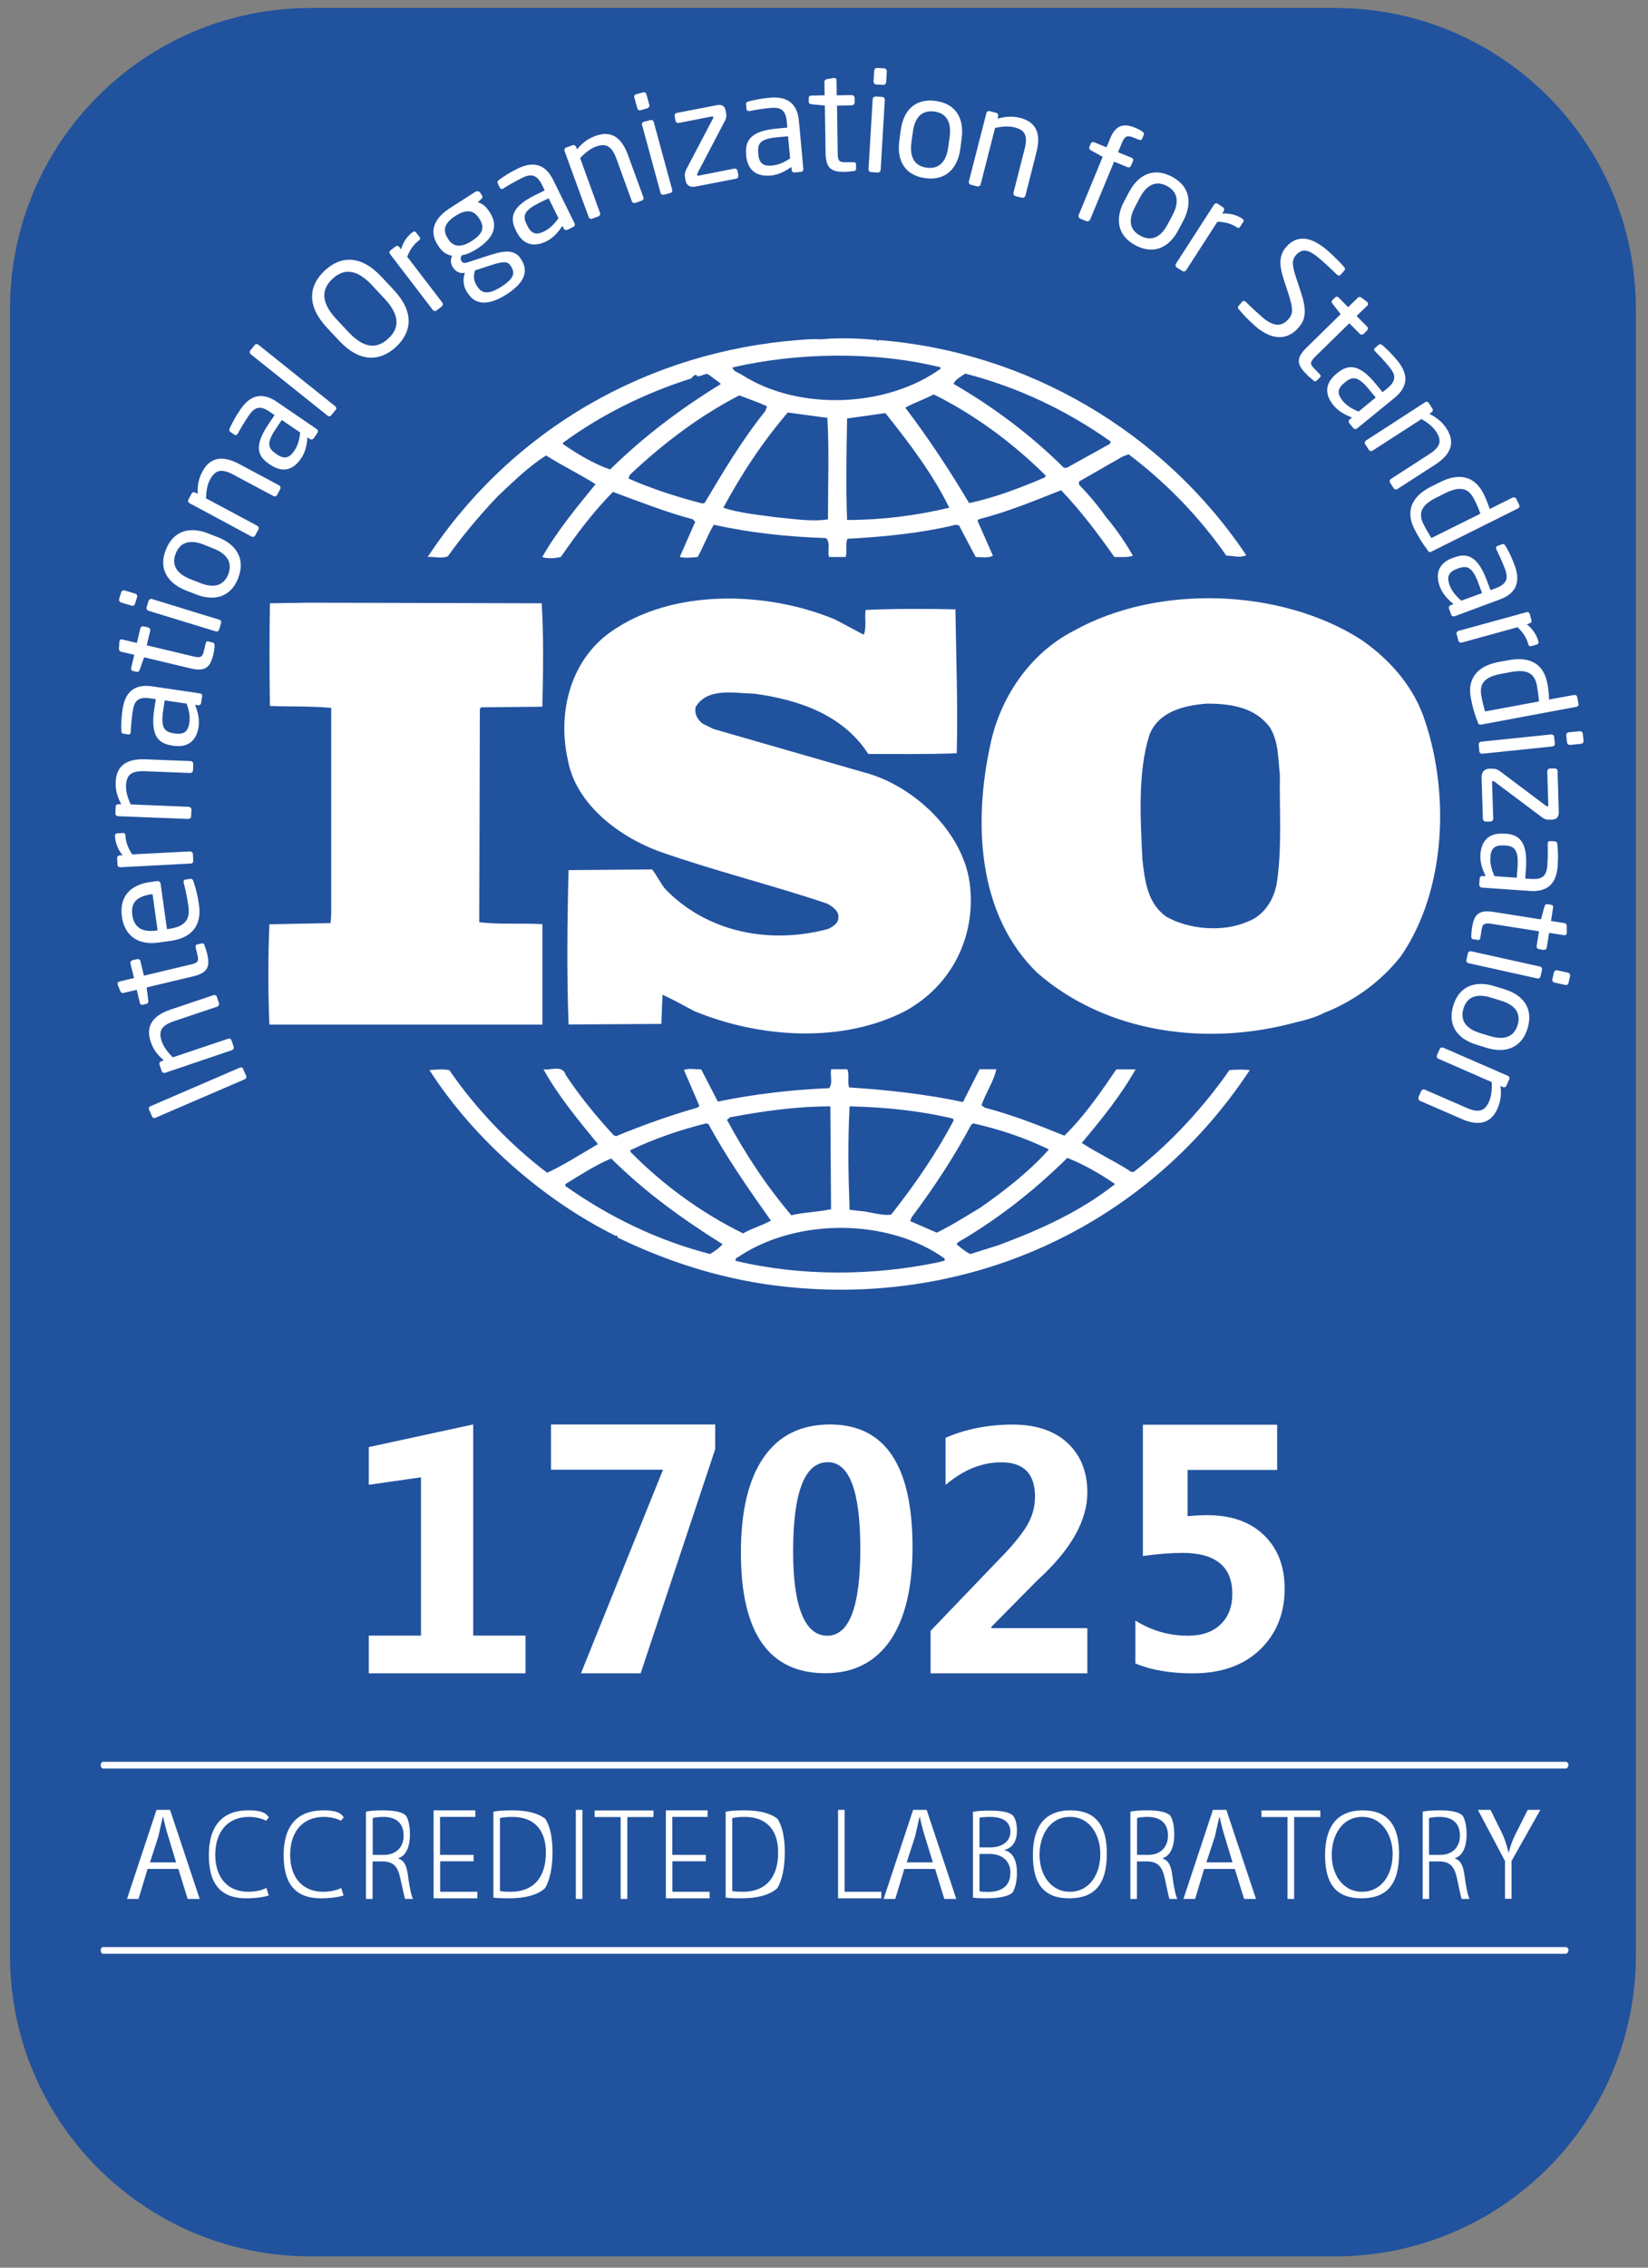
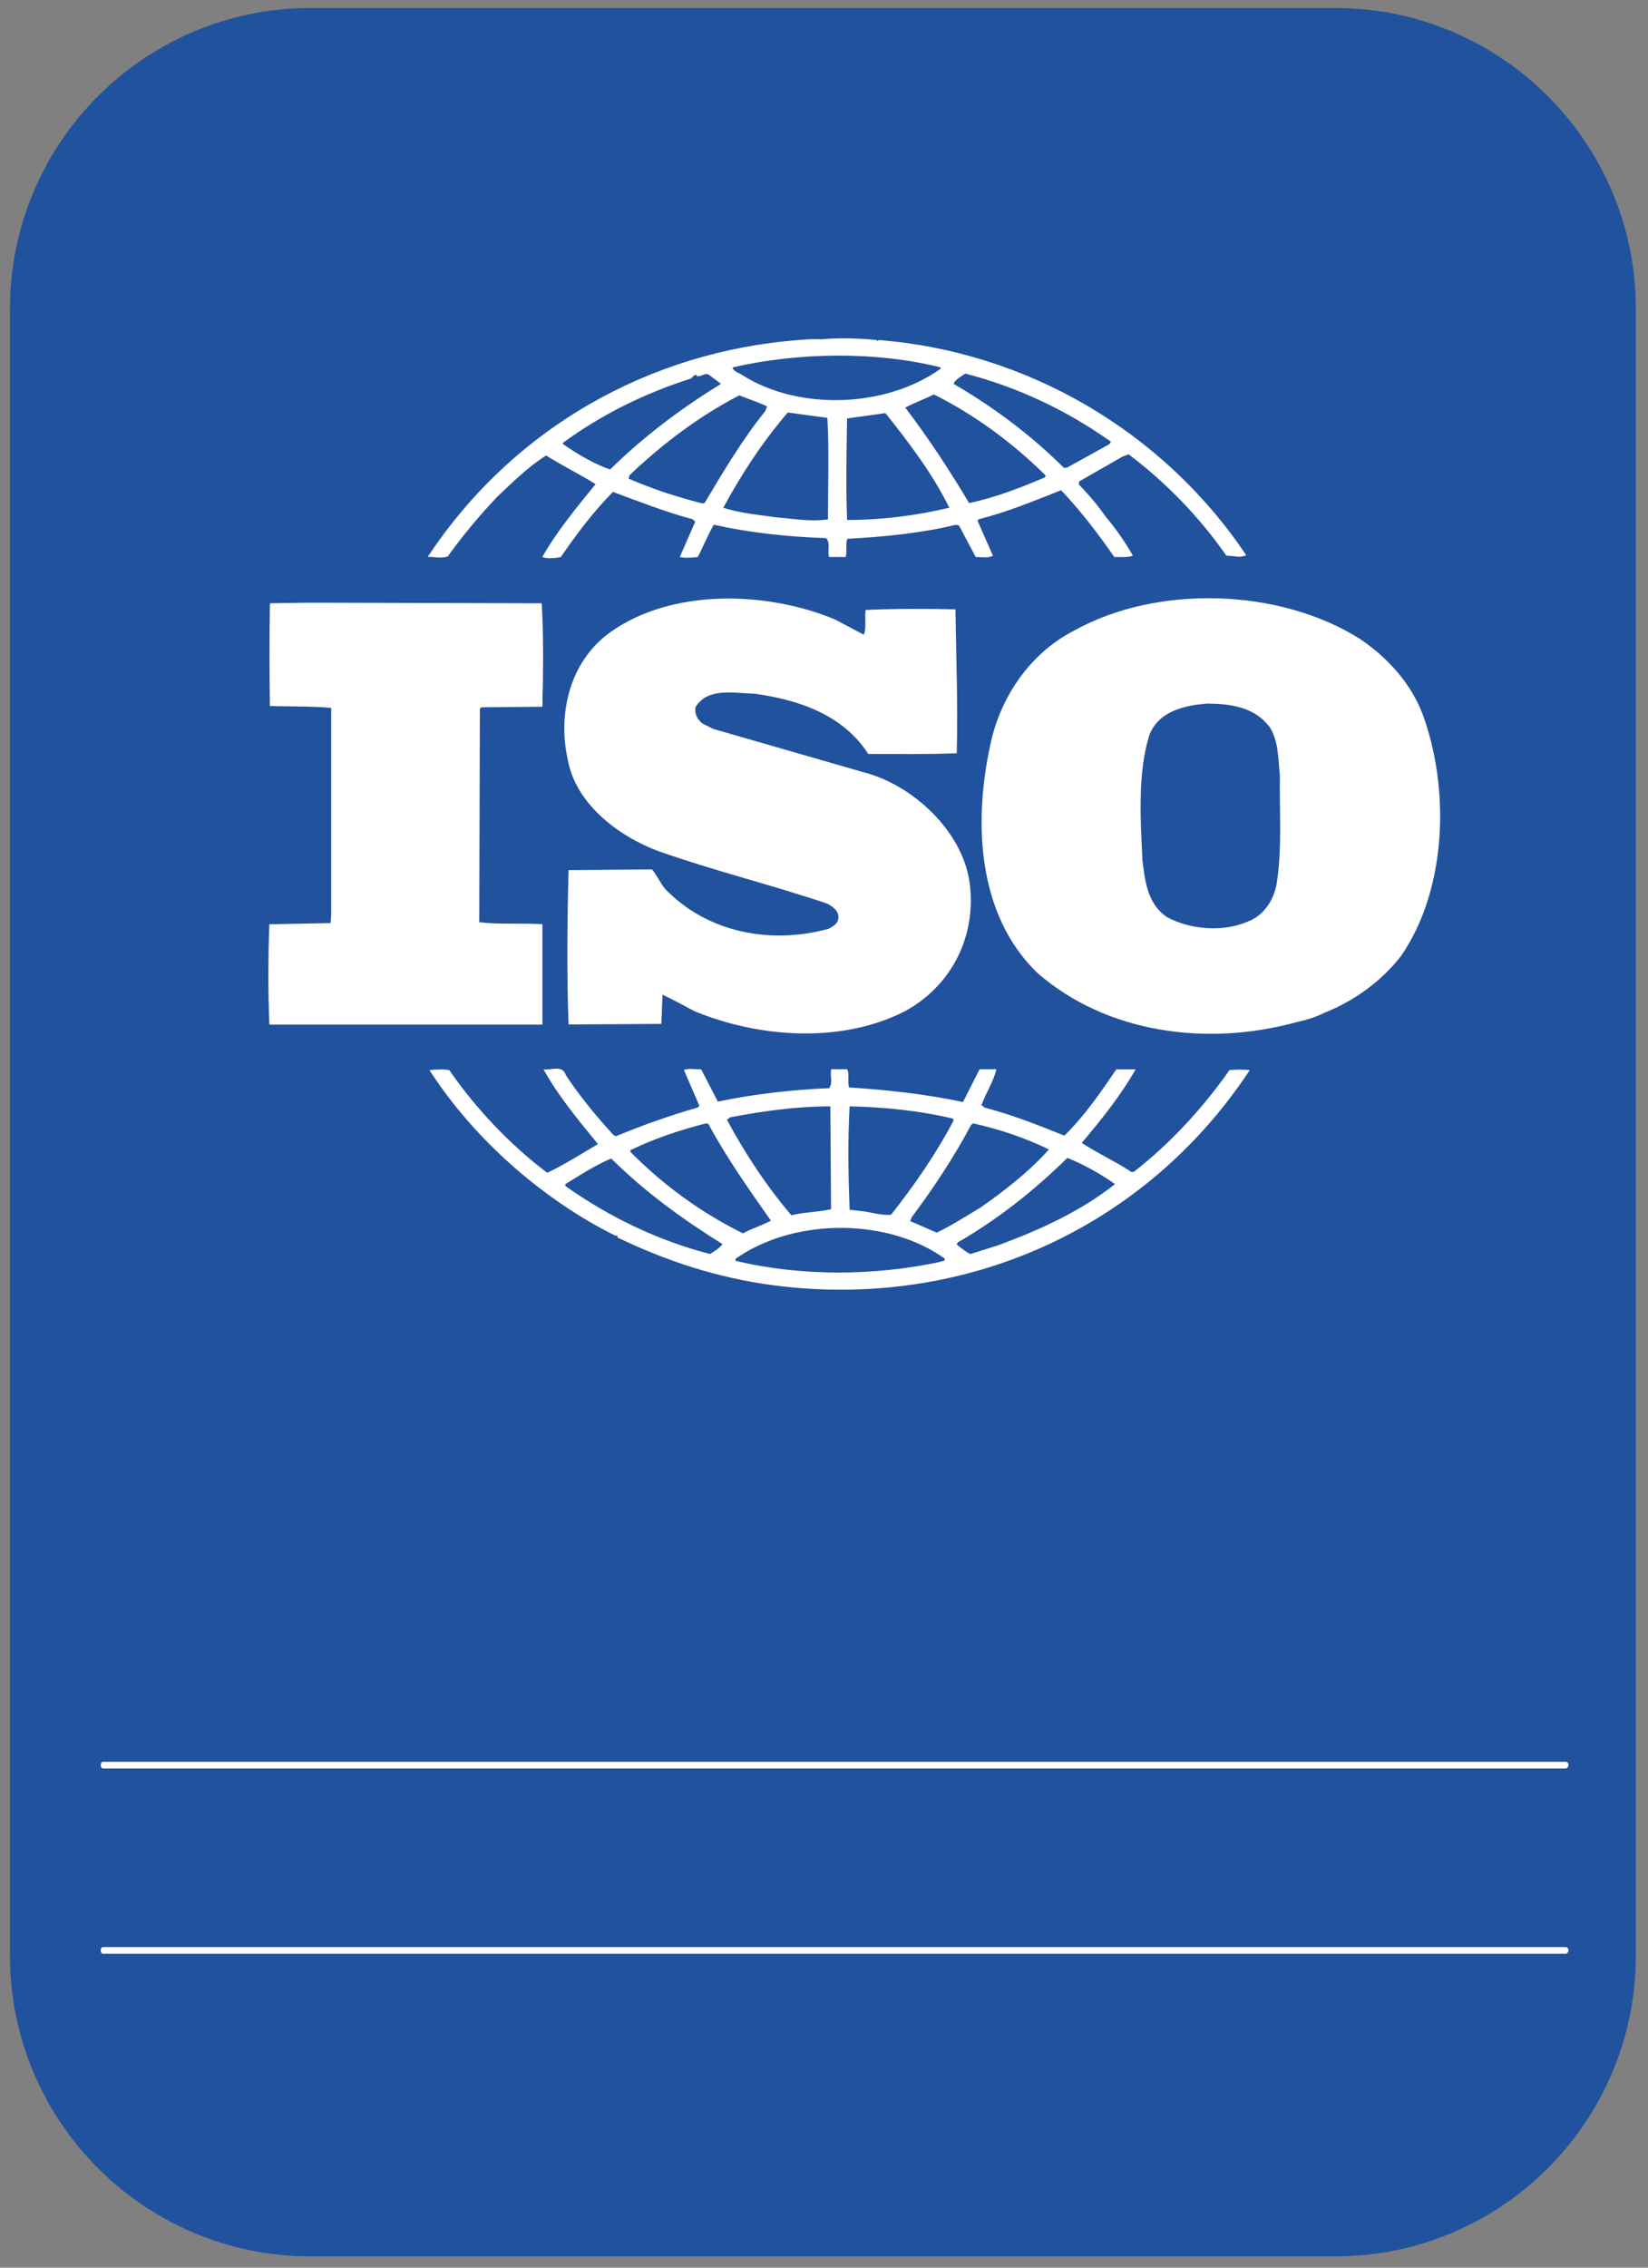
<svg xmlns="http://www.w3.org/2000/svg" width="112" height="154" viewBox="0 0 112 154" fill="none">
  <rect x="0" y="0" width="112" height="154" fill="#808080" stroke="none" />
  <path fill-rule="evenodd" clip-rule="evenodd" d="M21.119 0.542H90.733C102.024 0.542 111.173 9.691 111.173 20.974V132.803C111.173 144.086 102.024 153.235 90.733 153.235H21.119C9.828 153.235 0.678 144.086 0.678 132.803V20.974C0.678 9.691 9.828 0.542 21.119 0.542Z" fill="#21529E" />
-   <path fill-rule="evenodd" clip-rule="evenodd" d="M16.528 72.588C16.496 72.491 16.375 72.475 16.294 72.507L10.224 75.126C10.127 75.158 10.095 75.263 10.127 75.352L10.337 75.829C10.377 75.918 10.482 75.95 10.563 75.91L16.625 73.299C16.722 73.259 16.771 73.154 16.73 73.065L16.52 72.596L16.528 72.588ZM14.742 67.698C14.71 67.593 14.596 67.545 14.499 67.585L11.566 68.571C10.385 68.975 9.884 69.678 10.24 70.737C10.41 71.263 10.684 71.618 11.129 72.006L10.959 72.071C10.862 72.103 10.806 72.2 10.838 72.297L10.992 72.742C11.024 72.839 11.121 72.887 11.226 72.855L15.76 71.319C15.865 71.287 15.914 71.174 15.882 71.093L15.736 70.656C15.704 70.551 15.591 70.503 15.502 70.543L11.743 71.804C11.404 71.465 11.121 71.093 10.992 70.721C10.765 70.042 10.935 69.646 11.832 69.347L14.766 68.361C14.863 68.329 14.912 68.216 14.879 68.119L14.734 67.698H14.742ZM13.909 64.198C13.861 64.085 13.796 64.053 13.707 64.069L13.392 64.142C13.303 64.166 13.279 64.239 13.303 64.368L13.424 64.877C13.513 65.241 13.473 65.395 12.964 65.5L9.779 66.26L9.545 65.273C9.521 65.168 9.416 65.112 9.319 65.136L9.011 65.209C8.906 65.233 8.85 65.33 8.866 65.435L9.108 66.421L8.114 66.656C8.025 66.68 7.969 66.761 7.993 66.833C7.993 66.833 7.993 66.85 7.993 66.858L8.179 67.318C8.219 67.407 8.308 67.464 8.397 67.431L9.294 67.221L9.504 68.102C9.529 68.207 9.61 68.264 9.707 68.232L9.949 68.175C10.054 68.151 10.095 68.062 10.078 67.965L9.965 67.06L13.15 66.3C14.152 66.058 14.273 65.613 14.079 64.772C14.039 64.603 13.966 64.368 13.893 64.19L13.909 64.198ZM10.288 60.731H10.369L10.709 63.18L10.628 63.196C9.626 63.334 9.108 62.954 8.995 62.154C8.882 61.337 9.238 60.885 10.288 60.731ZM10.903 59.988C10.886 59.874 10.798 59.826 10.676 59.834L10.175 59.907C8.858 60.093 8.098 60.893 8.284 62.251C8.47 63.576 9.416 64.198 10.749 64.013L11.59 63.9C13.319 63.657 13.675 62.542 13.53 61.483C13.441 60.861 13.319 60.359 13.142 59.842C13.093 59.697 13.028 59.672 12.899 59.688L12.592 59.737C12.495 59.745 12.471 59.826 12.479 59.899C12.479 59.923 12.479 59.931 12.479 59.947C12.6 60.359 12.737 61.046 12.81 61.58C12.923 62.437 12.584 62.93 11.477 63.083L11.347 63.099L10.911 59.996L10.903 59.988ZM8.526 56.755C8.526 56.625 8.462 56.561 8.357 56.569L7.977 56.593C7.864 56.593 7.807 56.666 7.815 56.795C7.839 57.215 7.985 57.644 8.332 58.088H8.13C8.025 58.104 7.945 58.185 7.961 58.29L7.985 58.727C7.985 58.832 8.074 58.897 8.179 58.897L12.956 58.646C13.061 58.646 13.142 58.557 13.133 58.46L13.109 57.999C13.109 57.894 13.004 57.813 12.915 57.821L8.987 58.023C8.688 57.571 8.551 57.191 8.526 56.755ZM13.133 51.881C13.133 51.776 13.061 51.687 12.948 51.687L9.876 51.566C8.632 51.517 7.904 51.986 7.864 53.109C7.839 53.659 7.969 54.087 8.236 54.613H8.058C7.953 54.605 7.872 54.669 7.864 54.774L7.839 55.243C7.839 55.348 7.912 55.421 8.025 55.429L12.794 55.615C12.899 55.615 12.988 55.542 12.988 55.445L13.012 54.985C13.012 54.88 12.923 54.799 12.834 54.791L8.882 54.629C8.68 54.193 8.543 53.74 8.567 53.352C8.591 52.641 8.898 52.342 9.836 52.374L12.923 52.495C13.028 52.495 13.109 52.422 13.117 52.317L13.133 51.873V51.881ZM11.194 47.565L12.681 47.783C12.859 48.26 12.931 48.664 12.867 49.093C12.786 49.626 12.56 49.909 11.897 49.812L11.792 49.796C11.129 49.699 10.927 49.359 11.089 48.244L11.194 47.565ZM13.748 47.298C13.756 47.193 13.683 47.096 13.586 47.088L10.345 46.611C9.254 46.45 8.526 46.878 8.332 48.155C8.244 48.777 8.227 49.222 8.244 49.61C8.244 49.739 8.292 49.812 8.389 49.828L8.712 49.876C8.826 49.901 8.874 49.812 8.882 49.731V49.691C8.906 49.311 8.931 48.858 9.028 48.26C9.133 47.541 9.44 47.314 10.224 47.427L10.588 47.484L10.482 48.163C10.24 49.812 10.652 50.475 11.654 50.62L11.768 50.644C12.923 50.814 13.376 50.143 13.497 49.359C13.57 48.842 13.449 48.349 13.255 47.864L13.457 47.896C13.562 47.913 13.659 47.84 13.667 47.735L13.732 47.306L13.748 47.298ZM14.572 43.839C14.588 43.718 14.54 43.653 14.459 43.637L14.144 43.556C14.055 43.532 13.998 43.588 13.974 43.718L13.853 44.227C13.764 44.59 13.659 44.704 13.158 44.583L9.973 43.823L10.208 42.837C10.232 42.732 10.167 42.635 10.07 42.61L9.763 42.538C9.658 42.513 9.561 42.578 9.537 42.675L9.302 43.661L8.308 43.427C8.219 43.402 8.139 43.451 8.122 43.532C8.122 43.54 8.122 43.548 8.114 43.556L8.082 44.049C8.082 44.154 8.13 44.235 8.227 44.259L9.125 44.469L8.914 45.358C8.89 45.455 8.939 45.544 9.036 45.569L9.286 45.625C9.391 45.649 9.456 45.593 9.488 45.496L9.795 44.639L12.98 45.399C13.982 45.633 14.297 45.286 14.499 44.445C14.54 44.275 14.58 44.033 14.588 43.847L14.572 43.839ZM15.025 42.311C15.057 42.214 15.001 42.109 14.903 42.085L10.329 40.679C10.232 40.654 10.127 40.703 10.095 40.808L9.965 41.245C9.933 41.341 9.989 41.447 10.095 41.479L14.661 42.877C14.758 42.909 14.863 42.853 14.895 42.756L15.025 42.319V42.311ZM9.319 40.549C9.351 40.444 9.294 40.347 9.189 40.315L8.47 40.097C8.373 40.064 8.268 40.121 8.236 40.218L8.098 40.679C8.066 40.776 8.122 40.881 8.219 40.913L8.939 41.131C9.044 41.164 9.141 41.107 9.173 41.01L9.319 40.549ZM13.861 36.993L14.516 37.252C15.413 37.607 15.825 38.197 15.51 39.006C15.186 39.822 14.475 39.943 13.594 39.587L12.931 39.329C12.034 38.965 11.622 38.391 11.945 37.583C12.269 36.767 12.98 36.638 13.861 36.993ZM16.18 39.272C16.69 38.003 16.108 37.001 14.831 36.492L14.168 36.233C12.883 35.724 11.784 36.047 11.274 37.324C10.765 38.601 11.347 39.587 12.632 40.097L13.295 40.355C14.572 40.864 15.679 40.549 16.189 39.272H16.18ZM19.042 33.211C19.09 33.122 19.058 33.008 18.969 32.96L16.245 31.505C15.146 30.923 14.289 31.028 13.756 32.022C13.497 32.507 13.416 32.952 13.432 33.542L13.271 33.453C13.182 33.404 13.069 33.429 13.02 33.518L12.802 33.93C12.754 34.019 12.794 34.132 12.883 34.172L17.094 36.435C17.183 36.484 17.296 36.452 17.344 36.363L17.563 35.959C17.611 35.87 17.563 35.748 17.49 35.708L13.998 33.841C14.014 33.364 14.087 32.903 14.281 32.556C14.621 31.933 15.025 31.788 15.857 32.233L18.581 33.687C18.67 33.736 18.783 33.703 18.832 33.615L19.042 33.219V33.211ZM19.155 28.523L20.4 29.371C20.351 29.881 20.238 30.268 19.995 30.624C19.688 31.069 19.365 31.238 18.807 30.85L18.718 30.786C18.169 30.406 18.137 30.018 18.767 29.088L19.155 28.515V28.523ZM21.572 29.396C21.636 29.307 21.612 29.194 21.523 29.137L18.823 27.294C17.91 26.672 17.07 26.728 16.342 27.803C15.979 28.329 15.784 28.717 15.623 29.064C15.558 29.177 15.574 29.266 15.655 29.331L15.922 29.517C16.027 29.59 16.092 29.533 16.148 29.46L16.172 29.428C16.35 29.097 16.577 28.709 16.916 28.207C17.336 27.601 17.708 27.537 18.355 27.981L18.662 28.191L18.274 28.765C17.328 30.147 17.417 30.915 18.25 31.481L18.338 31.546C19.308 32.208 20.012 31.804 20.456 31.141C20.755 30.713 20.86 30.212 20.893 29.703L21.062 29.816C21.151 29.872 21.264 29.848 21.321 29.767L21.563 29.412L21.572 29.396ZM22.824 27.836C22.889 27.755 22.849 27.642 22.776 27.585L17.555 23.407C17.474 23.342 17.369 23.358 17.312 23.431L17.005 23.811C16.94 23.891 16.973 23.997 17.037 24.053L22.259 28.224C22.339 28.288 22.453 28.288 22.509 28.207L22.816 27.828L22.824 27.836ZM25.297 19.39L26.122 20.27C27.205 21.418 27.14 22.299 26.397 22.986C25.637 23.697 24.756 23.698 23.681 22.55L22.857 21.669C21.782 20.521 21.846 19.632 22.598 18.937C23.35 18.234 24.223 18.234 25.297 19.381V19.39ZM26.922 23.552C27.989 22.542 28.175 21.192 26.752 19.68L25.928 18.799C24.505 17.28 23.14 17.377 22.064 18.379C20.99 19.39 20.804 20.739 22.226 22.259L23.051 23.14C24.473 24.659 25.847 24.546 26.922 23.552ZM28.458 16.334C28.563 16.262 28.579 16.173 28.514 16.092L28.28 15.793C28.215 15.704 28.126 15.696 28.029 15.777C27.69 16.027 27.423 16.391 27.253 16.932L27.14 16.779C27.076 16.69 26.971 16.674 26.882 16.738L26.534 17.005C26.453 17.07 26.445 17.175 26.51 17.256L29.412 21.046C29.476 21.127 29.597 21.151 29.662 21.087L30.026 20.812C30.107 20.747 30.115 20.618 30.058 20.545L27.674 17.433C27.876 16.924 28.118 16.601 28.466 16.334H28.458ZM34.689 18.023L34.73 18.088C35.005 18.525 34.964 18.905 34.059 19.478C33.178 20.036 32.741 19.923 32.459 19.486L32.41 19.414C32.151 19.01 32.184 18.711 32.281 18.363L33.323 18.023C34.148 17.757 34.479 17.716 34.681 18.023H34.689ZM32.564 14.831L32.604 14.896C32.903 15.373 32.903 15.841 32.046 16.375C31.141 16.957 30.689 16.601 30.47 16.253L30.43 16.189C30.147 15.744 30.066 15.227 30.955 14.661C31.804 14.12 32.257 14.354 32.556 14.823L32.564 14.831ZM32.709 13.522C32.782 13.449 32.822 13.376 32.758 13.279L32.628 13.077C32.564 12.98 32.426 12.964 32.329 13.012L30.6 14.12C29.242 14.985 29.29 15.93 29.743 16.625L29.783 16.69C30.034 17.094 30.341 17.304 30.729 17.369C30.591 17.636 30.632 17.927 30.769 18.145C30.931 18.395 31.198 18.589 31.521 18.533H31.594C31.464 18.88 31.448 19.398 31.739 19.834L31.788 19.907C32.273 20.683 33.154 20.804 34.406 20.004C35.7 19.179 35.91 18.395 35.433 17.636L35.392 17.571C34.916 16.827 34.035 17.086 33.129 17.377L31.764 17.822C31.553 17.886 31.448 17.862 31.359 17.724C31.287 17.611 31.295 17.482 31.384 17.337C31.675 17.288 31.982 17.175 32.402 16.908C33.622 16.132 33.849 15.308 33.299 14.443L33.259 14.378C32.984 13.95 32.709 13.796 32.467 13.74L32.717 13.505L32.709 13.522ZM37.284 13.465L37.955 14.815C37.656 15.235 37.373 15.518 36.985 15.712C36.5 15.954 36.128 15.938 35.837 15.324L35.788 15.227C35.489 14.629 35.651 14.273 36.669 13.764L37.292 13.465H37.284ZM38.965 15.413C39.054 15.364 39.094 15.251 39.046 15.162L37.599 12.229C37.114 11.234 36.346 10.879 35.174 11.453C34.6 11.735 34.245 11.978 33.93 12.204C33.816 12.277 33.784 12.358 33.825 12.447L33.97 12.746C34.019 12.859 34.115 12.843 34.188 12.81C34.204 12.802 34.212 12.802 34.229 12.786C34.552 12.584 34.94 12.35 35.481 12.083C36.136 11.76 36.508 11.881 36.855 12.592L37.017 12.932L36.395 13.239C34.891 13.974 34.592 14.685 35.037 15.599L35.085 15.704C35.603 16.755 36.411 16.738 37.13 16.391C37.607 16.157 37.938 15.769 38.221 15.34L38.31 15.518C38.359 15.615 38.472 15.647 38.561 15.607L38.949 15.413H38.965ZM43.612 13.635C43.709 13.602 43.758 13.489 43.725 13.392L42.667 10.499C42.238 9.327 41.527 8.842 40.468 9.23C39.951 9.416 39.595 9.691 39.215 10.143L39.151 9.973C39.11 9.876 39.013 9.828 38.916 9.86L38.472 10.022C38.375 10.054 38.343 10.167 38.367 10.256L40.008 14.742C40.04 14.839 40.153 14.888 40.234 14.855L40.67 14.694C40.767 14.661 40.816 14.54 40.775 14.451L39.426 10.733C39.757 10.386 40.121 10.095 40.492 9.957C41.163 9.715 41.559 9.885 41.891 10.774L42.941 13.667C42.974 13.764 43.087 13.813 43.184 13.78L43.604 13.627L43.612 13.635ZM45.552 13.11C45.649 13.085 45.714 12.98 45.681 12.883L44.429 8.284C44.396 8.179 44.299 8.123 44.202 8.155L43.766 8.268C43.661 8.292 43.604 8.397 43.637 8.494L44.889 13.093C44.922 13.198 45.019 13.255 45.116 13.223L45.552 13.11ZM44 7.347C44.097 7.314 44.162 7.217 44.13 7.12L43.928 6.401C43.903 6.296 43.798 6.239 43.701 6.272L43.24 6.401C43.135 6.425 43.079 6.53 43.111 6.627L43.313 7.355C43.337 7.452 43.443 7.516 43.54 7.484L44 7.355V7.347ZM50.038 12.132C50.135 12.115 50.2 12.018 50.183 11.913L50.119 11.598C50.094 11.501 50.005 11.428 49.892 11.453L47.468 11.93C47.403 11.938 47.387 11.913 47.379 11.873C47.379 11.841 47.379 11.8 47.403 11.76L49.238 8.26C49.351 8.058 49.391 7.904 49.351 7.718L49.31 7.492C49.254 7.217 49.084 7.072 48.704 7.145L45.997 7.67C45.892 7.694 45.827 7.791 45.851 7.888L45.908 8.203C45.932 8.309 46.029 8.373 46.134 8.349L48.373 7.912C48.446 7.904 48.47 7.921 48.478 7.961C48.478 7.985 48.47 8.018 48.454 8.05L46.659 11.469C46.546 11.695 46.514 11.849 46.562 12.107L46.595 12.277C46.643 12.536 46.861 12.754 47.258 12.673L50.046 12.132H50.038ZM53.554 9.254L53.699 10.757C53.271 11.04 52.899 11.202 52.471 11.242C51.929 11.291 51.598 11.145 51.533 10.475V10.361C51.46 9.699 51.735 9.416 52.867 9.319L53.554 9.254ZM54.427 11.671C54.532 11.663 54.604 11.566 54.596 11.469L54.297 8.22C54.192 7.128 53.618 6.522 52.317 6.635C51.679 6.7 51.258 6.789 50.886 6.886C50.757 6.918 50.693 6.975 50.701 7.08L50.733 7.403C50.741 7.525 50.83 7.549 50.911 7.541H50.959C51.323 7.468 51.767 7.379 52.382 7.33C53.109 7.266 53.408 7.508 53.473 8.292L53.505 8.664L52.818 8.729C51.161 8.882 50.62 9.44 50.709 10.442V10.555C50.822 11.719 51.582 11.994 52.382 11.921C52.907 11.873 53.352 11.639 53.78 11.339L53.804 11.541C53.804 11.647 53.901 11.719 54.006 11.711L54.443 11.671H54.427ZM58.015 11.63C58.136 11.606 58.177 11.558 58.177 11.469V11.145C58.177 11.048 58.104 11.016 57.975 11.016H57.449C57.07 11.024 56.94 10.951 56.932 10.442L56.884 7.177L57.894 7.153C57.999 7.153 58.08 7.064 58.08 6.967V6.644C58.072 6.538 57.983 6.458 57.878 6.458L56.867 6.474L56.851 5.455C56.851 5.358 56.787 5.294 56.706 5.294H56.673L56.189 5.375C56.084 5.399 56.027 5.472 56.027 5.561L56.043 6.474L55.13 6.49C55.025 6.49 54.96 6.563 54.96 6.66V6.91C54.96 7.015 55.041 7.064 55.146 7.08L56.059 7.169L56.108 10.434C56.132 11.461 56.544 11.687 57.409 11.671C57.587 11.671 57.829 11.647 58.023 11.614L58.015 11.63ZM60.02 5.763C60.125 5.771 60.206 5.69 60.222 5.593L60.27 4.841C60.27 4.736 60.197 4.647 60.092 4.639L59.615 4.615C59.511 4.607 59.422 4.688 59.413 4.785L59.365 5.536C59.365 5.641 59.438 5.73 59.543 5.738L60.02 5.763ZM59.648 11.719C59.753 11.719 59.842 11.647 59.85 11.541L60.133 6.781C60.133 6.676 60.06 6.587 59.955 6.579L59.511 6.555C59.405 6.555 59.316 6.627 59.308 6.732L59.026 11.493C59.026 11.598 59.098 11.687 59.203 11.687L59.648 11.719ZM64.538 9.303L64.441 10.006C64.311 10.96 63.843 11.501 62.978 11.388C62.097 11.267 61.814 10.612 61.943 9.658L62.04 8.955C62.17 8.001 62.63 7.46 63.495 7.573C64.368 7.694 64.667 8.349 64.538 9.303ZM62.881 12.099C64.247 12.285 65.071 11.477 65.265 10.111L65.354 9.4C65.54 8.034 64.958 7.04 63.584 6.854C62.218 6.668 61.394 7.476 61.216 8.842L61.119 9.553C60.933 10.919 61.507 11.913 62.881 12.099ZM69.46 13.425C69.565 13.449 69.662 13.392 69.686 13.295L70.446 10.305C70.753 9.093 70.438 8.292 69.347 8.009C68.805 7.872 68.361 7.904 67.795 8.058L67.835 7.888C67.86 7.791 67.811 7.686 67.706 7.662L67.253 7.549C67.148 7.524 67.059 7.581 67.035 7.686L65.847 12.317C65.823 12.422 65.879 12.52 65.976 12.544L66.421 12.657C66.526 12.681 66.623 12.608 66.647 12.52L67.625 8.688C68.102 8.583 68.563 8.551 68.943 8.648C69.638 8.826 69.872 9.181 69.638 10.103L68.878 13.085C68.854 13.19 68.91 13.295 69.015 13.32L69.452 13.425H69.46ZM77.413 9.489C77.502 9.521 77.583 9.521 77.623 9.424L77.736 9.141C77.769 9.06 77.712 8.995 77.631 8.931C77.526 8.858 77.405 8.777 77.162 8.68C76.403 8.365 75.837 8.454 75.457 9.383L75.198 10.006L74.358 9.658C74.261 9.626 74.164 9.658 74.132 9.747L74.035 9.982C74.002 10.07 74.043 10.159 74.14 10.208L74.94 10.652L73.307 14.605C73.275 14.685 73.315 14.807 73.412 14.847L73.841 15.025C73.93 15.057 74.043 15.001 74.083 14.92L75.716 10.976L76.629 11.355C76.726 11.388 76.815 11.356 76.855 11.275L77.001 10.935C77.033 10.846 77.001 10.749 76.896 10.709L75.983 10.337L76.241 9.715C76.435 9.238 76.605 9.173 77.017 9.335L77.437 9.505L77.413 9.489ZM79.692 14.597L79.361 15.227C78.916 16.076 78.286 16.431 77.518 16.019C76.734 15.615 76.686 14.904 77.13 14.063L77.462 13.433C77.914 12.576 78.528 12.229 79.296 12.624C80.08 13.037 80.137 13.756 79.692 14.597ZM77.179 16.666C78.399 17.304 79.45 16.835 80.088 15.615L80.42 14.985C81.058 13.764 80.856 12.633 79.636 11.994C78.415 11.356 77.373 11.832 76.726 13.053L76.395 13.675C75.756 14.896 75.958 16.019 77.179 16.666ZM84.025 15.429C84.13 15.502 84.219 15.494 84.275 15.405L84.485 15.082C84.55 14.993 84.517 14.904 84.412 14.839C84.065 14.613 83.636 14.475 83.063 14.5L83.168 14.33C83.216 14.249 83.2 14.128 83.119 14.079L82.755 13.837C82.667 13.78 82.553 13.813 82.505 13.902L79.919 17.91C79.87 17.999 79.894 18.113 79.967 18.161L80.355 18.404C80.444 18.468 80.565 18.428 80.614 18.347L82.739 15.057C83.281 15.073 83.669 15.195 84.041 15.421L84.025 15.429ZM85.293 22.138C86.692 23.342 87.686 22.913 88.268 22.227C88.761 21.661 88.801 21.022 88.405 19.826L88.09 18.872C87.831 18.08 87.767 17.684 88.058 17.345C88.502 16.827 88.955 16.941 89.69 17.571C90.103 17.919 90.579 18.379 90.87 18.662H90.886C90.959 18.735 91.048 18.735 91.105 18.662L91.371 18.363C91.436 18.29 91.412 18.209 91.355 18.137C91.121 17.862 90.612 17.353 90.191 16.989C89.108 16.06 88.147 15.922 87.403 16.779C86.918 17.353 86.926 17.983 87.233 18.945L87.565 19.955C87.864 20.909 87.904 21.281 87.597 21.637C87.169 22.138 86.643 22.275 85.794 21.548C85.471 21.265 84.962 20.804 84.663 20.497C84.663 20.497 84.647 20.489 84.639 20.481C84.574 20.424 84.493 20.416 84.421 20.489L84.178 20.772C84.113 20.852 84.105 20.893 84.202 21.014C84.469 21.337 84.8 21.701 85.293 22.13V22.138ZM89.246 25.839C89.343 25.912 89.415 25.912 89.48 25.847L89.715 25.621C89.779 25.556 89.763 25.484 89.666 25.387L89.302 25.015C89.044 24.748 89.003 24.603 89.367 24.239L91.703 21.952L92.414 22.671C92.487 22.744 92.608 22.744 92.681 22.671L92.907 22.445C92.98 22.372 92.98 22.251 92.907 22.178L92.196 21.459L92.931 20.747C92.996 20.683 92.996 20.594 92.939 20.537L92.923 20.513L92.527 20.214C92.446 20.149 92.341 20.157 92.277 20.222L91.622 20.86L90.983 20.214C90.919 20.141 90.814 20.125 90.741 20.198L90.555 20.376C90.482 20.448 90.49 20.545 90.555 20.618L91.113 21.337L88.777 23.625C88.041 24.344 88.163 24.788 88.777 25.403C88.898 25.532 89.084 25.694 89.238 25.807L89.246 25.839ZM93.497 26.995L92.333 27.949C91.856 27.755 91.517 27.545 91.242 27.213C90.903 26.785 90.838 26.429 91.355 26.009L91.444 25.936C91.953 25.516 92.341 25.589 93.061 26.47L93.497 27.003V26.995ZM91.969 29.072C92.034 29.145 92.155 29.161 92.228 29.096L94.766 27.027C95.623 26.332 95.801 25.508 94.976 24.498C94.572 24.013 94.257 23.706 93.958 23.455C93.861 23.366 93.772 23.35 93.699 23.415L93.449 23.625C93.352 23.698 93.384 23.786 93.441 23.851C93.457 23.867 93.457 23.875 93.473 23.883C93.74 24.15 94.055 24.473 94.443 24.95C94.903 25.516 94.863 25.896 94.257 26.397L93.958 26.631L93.521 26.098C92.471 24.805 91.703 24.667 90.919 25.306L90.83 25.379C89.925 26.114 90.119 26.906 90.62 27.52C90.951 27.924 91.396 28.167 91.889 28.353L91.727 28.482C91.646 28.547 91.638 28.668 91.703 28.741L91.978 29.08L91.969 29.072ZM94.71 33.146C94.766 33.235 94.879 33.259 94.968 33.211L97.563 31.538C98.605 30.858 98.92 30.058 98.314 29.113C98.015 28.652 97.668 28.377 97.142 28.102L97.288 28.005C97.377 27.949 97.401 27.844 97.352 27.755L97.102 27.367C97.045 27.278 96.932 27.262 96.851 27.318L92.842 29.913C92.754 29.961 92.729 30.083 92.778 30.163L93.028 30.551C93.085 30.64 93.214 30.656 93.287 30.6L96.609 28.458C97.029 28.701 97.393 28.991 97.603 29.315C97.991 29.913 97.926 30.341 97.126 30.85L94.532 32.523C94.443 32.588 94.418 32.701 94.475 32.782L94.718 33.162L94.71 33.146ZM100.61 34.884L97.28 36.54C97.11 36.274 96.876 35.87 96.738 35.587C96.326 34.762 96.706 34.245 97.619 33.792L98.217 33.493C99.114 33.049 99.761 33.057 100.173 33.881C100.311 34.148 100.521 34.593 100.61 34.892V34.884ZM97.013 37.373C97.118 37.518 97.183 37.51 97.296 37.454L103.164 34.528C103.253 34.487 103.293 34.382 103.253 34.302L103.042 33.873C102.994 33.784 102.889 33.752 102.8 33.792L101.24 34.568C101.135 34.221 100.957 33.809 100.836 33.55C100.222 32.33 99.187 32.087 97.87 32.742L97.272 33.041C96.011 33.663 95.485 34.649 96.108 35.894C96.358 36.403 96.657 36.888 97.021 37.357L97.013 37.373ZM100.731 40.275L99.308 40.792C98.928 40.452 98.67 40.145 98.516 39.741C98.33 39.232 98.387 38.868 99.017 38.634L99.123 38.593C99.745 38.367 100.092 38.561 100.48 39.62L100.723 40.275H100.731ZM98.613 41.737C98.646 41.834 98.759 41.883 98.856 41.851L101.927 40.711C102.962 40.331 103.39 39.612 102.937 38.391C102.719 37.793 102.517 37.413 102.315 37.074C102.25 36.961 102.178 36.92 102.081 36.961L101.773 37.074C101.66 37.114 101.66 37.203 101.685 37.284L101.709 37.333C101.87 37.672 102.064 38.076 102.283 38.642C102.533 39.329 102.372 39.676 101.644 39.951L101.297 40.081L101.054 39.434C100.472 37.874 99.793 37.494 98.848 37.85L98.743 37.882C97.643 38.286 97.579 39.094 97.853 39.838C98.039 40.323 98.379 40.695 98.783 41.026L98.589 41.099C98.492 41.131 98.444 41.245 98.476 41.341L98.629 41.746L98.613 41.737ZM103.859 43.734C103.891 43.863 103.964 43.912 104.061 43.879L104.433 43.774C104.546 43.742 104.578 43.669 104.546 43.54C104.433 43.136 104.198 42.748 103.762 42.392L103.948 42.336C104.053 42.311 104.109 42.214 104.077 42.117L103.964 41.689C103.94 41.592 103.835 41.543 103.738 41.576L99.123 42.845C99.025 42.869 98.961 42.974 98.993 43.063L99.114 43.508C99.139 43.605 99.26 43.669 99.349 43.637L103.139 42.594C103.527 42.974 103.746 43.322 103.859 43.734ZM104.586 47.638L100.925 48.317C100.836 48.01 100.723 47.565 100.674 47.25C100.505 46.336 101.014 45.948 102.016 45.763L102.679 45.641C103.665 45.455 104.279 45.641 104.449 46.547C104.497 46.846 104.578 47.322 104.586 47.638ZM100.432 49.052C100.488 49.214 100.561 49.222 100.682 49.206L107.132 48.001C107.237 47.985 107.294 47.896 107.278 47.807L107.189 47.339C107.164 47.233 107.076 47.177 106.987 47.193L105.273 47.508C105.273 47.137 105.217 46.7 105.16 46.417C104.909 45.075 103.98 44.566 102.525 44.833L101.862 44.954C100.48 45.205 99.704 46.013 99.955 47.379C100.06 47.945 100.206 48.494 100.432 49.044V49.052ZM106.494 50.418C106.51 50.523 106.599 50.596 106.704 50.588L107.455 50.515C107.561 50.507 107.625 50.41 107.617 50.305L107.569 49.828C107.561 49.723 107.464 49.65 107.358 49.658L106.615 49.731C106.51 49.747 106.429 49.836 106.445 49.941L106.494 50.418ZM100.537 51.024C100.553 51.129 100.642 51.194 100.747 51.186L105.5 50.693C105.605 50.685 105.685 50.588 105.669 50.491L105.621 50.038C105.613 49.933 105.516 49.868 105.419 49.876L100.658 50.37C100.553 50.377 100.488 50.474 100.496 50.572L100.537 51.024ZM100.779 55.607C100.779 55.712 100.868 55.793 100.973 55.793H101.297C101.402 55.785 101.483 55.696 101.483 55.591L101.402 53.117C101.402 53.053 101.434 53.045 101.474 53.045C101.507 53.045 101.539 53.053 101.58 53.093L104.74 55.461C104.926 55.607 105.063 55.672 105.265 55.663H105.491C105.774 55.647 105.952 55.502 105.936 55.122L105.855 52.366C105.855 52.261 105.766 52.18 105.661 52.188H105.338C105.233 52.196 105.152 52.285 105.152 52.39L105.225 54.669C105.225 54.742 105.2 54.766 105.16 54.766C105.128 54.766 105.103 54.742 105.071 54.726L101.984 52.406C101.774 52.253 101.636 52.196 101.369 52.204H101.192C100.925 52.22 100.682 52.39 100.69 52.802L100.779 55.631V55.607ZM103.075 59.608L101.571 59.503C101.361 59.034 101.256 58.646 101.289 58.218C101.321 57.676 101.531 57.369 102.202 57.417H102.315C102.978 57.466 103.212 57.789 103.131 58.921L103.083 59.608H103.075ZM100.537 60.077C100.529 60.181 100.61 60.27 100.707 60.279L103.972 60.505C105.079 60.578 105.766 60.109 105.863 58.808C105.904 58.169 105.879 57.741 105.839 57.353C105.839 57.215 105.782 57.151 105.677 57.142L105.346 57.118C105.225 57.118 105.192 57.191 105.184 57.28V57.328C105.192 57.708 105.2 58.153 105.16 58.767C105.103 59.495 104.821 59.745 104.029 59.688L103.657 59.664L103.705 58.977C103.818 57.312 103.358 56.69 102.347 56.617H102.234C101.07 56.528 100.666 57.231 100.61 58.032C100.577 58.549 100.739 59.026 100.965 59.495H100.763C100.658 59.47 100.577 59.551 100.561 59.656L100.529 60.093L100.537 60.077ZM99.987 63.6C99.987 63.722 100.044 63.778 100.117 63.786L100.448 63.835C100.537 63.851 100.585 63.794 100.61 63.665L100.69 63.148C100.747 62.776 100.844 62.663 101.353 62.736L104.594 63.245L104.433 64.239C104.416 64.344 104.481 64.441 104.594 64.457L104.901 64.506C105.006 64.522 105.103 64.449 105.12 64.344L105.281 63.35L106.292 63.511C106.389 63.528 106.461 63.471 106.477 63.398V62.881C106.477 62.776 106.413 62.703 106.316 62.687L105.411 62.542L105.548 61.645C105.572 61.539 105.516 61.459 105.411 61.443L105.16 61.402C105.055 61.394 104.99 61.459 104.966 61.556L104.724 62.437L101.483 61.927C100.464 61.766 100.173 62.138 100.044 62.994C100.012 63.172 99.995 63.414 99.987 63.608V63.6ZM105.5 66.502C105.475 66.599 105.54 66.704 105.645 66.728L106.38 66.89C106.477 66.914 106.583 66.85 106.599 66.745L106.704 66.284C106.728 66.179 106.663 66.082 106.566 66.058L105.831 65.896C105.726 65.872 105.629 65.944 105.605 66.041L105.5 66.51V66.502ZM99.664 65.185C99.64 65.282 99.696 65.387 99.801 65.411L104.473 66.445C104.578 66.47 104.675 66.405 104.699 66.3L104.796 65.864C104.821 65.758 104.756 65.661 104.651 65.637L99.979 64.603C99.882 64.578 99.777 64.643 99.753 64.748L99.664 65.185ZM101.264 70.365L100.585 70.155C99.664 69.872 99.203 69.323 99.462 68.482C99.721 67.65 100.408 67.464 101.329 67.747L102.008 67.957C102.937 68.24 103.39 68.781 103.139 69.614C102.881 70.454 102.186 70.64 101.272 70.365H101.264ZM98.767 68.288C98.363 69.598 99.017 70.543 100.343 70.947L101.022 71.157C102.339 71.562 103.422 71.15 103.818 69.832C104.214 68.515 103.56 67.585 102.242 67.181L101.563 66.971C100.246 66.567 99.171 66.971 98.767 68.288ZM96.407 74.512C96.374 74.609 96.407 74.722 96.512 74.762L99.341 75.991C100.48 76.492 101.329 76.306 101.773 75.28C102 74.77 102.04 74.326 101.976 73.744L102.137 73.817C102.234 73.865 102.339 73.825 102.38 73.728L102.566 73.299C102.614 73.202 102.566 73.097 102.469 73.057L98.088 71.15C97.991 71.117 97.878 71.15 97.846 71.238L97.659 71.659C97.619 71.756 97.668 71.869 97.757 71.901L101.377 73.485C101.402 73.962 101.361 74.431 101.208 74.787C100.925 75.441 100.529 75.611 99.664 75.231L96.835 74.002C96.738 73.962 96.625 74.002 96.585 74.1L96.399 74.504L96.407 74.512Z" fill="white" />
  <path fill-rule="evenodd" clip-rule="evenodd" d="M86.724 60.198C86.514 61.193 85.835 62.219 84.784 62.591C83.103 63.326 80.832 63.124 79.28 62.267C77.978 61.354 77.809 59.827 77.639 58.388C77.51 55.543 77.308 52.528 78.108 49.926C78.73 48.317 80.46 47.905 82.02 47.784C83.66 47.784 85.261 48.034 86.271 49.352C86.901 50.297 86.861 51.542 86.982 52.658C86.942 55.002 87.152 57.806 86.732 60.206L86.724 60.198ZM96.657 48.438C95.897 46.45 94.337 44.68 92.446 43.403C86.974 39.936 78.641 39.685 73.008 42.821C69.936 44.381 67.916 47.477 67.285 50.669C66.154 55.907 66.437 62.13 70.486 66.058C75.198 70.18 82.06 71.094 88.154 69.404C88.445 69.348 89.367 69.121 89.997 68.782L90.183 68.709C92.074 67.925 93.877 66.648 95.226 64.91C98.338 60.368 98.556 53.563 96.665 48.447L96.657 48.438ZM36.863 62.761C35.473 62.68 33.913 62.793 32.571 62.631L32.612 48.148L32.701 48.034L36.863 47.994C36.912 45.642 36.952 43.12 36.815 40.97L20.957 40.93L18.346 40.97C18.306 43.161 18.306 45.715 18.346 47.945C19.777 47.994 21.127 47.946 22.509 48.075V62.106L22.468 62.688L18.306 62.769C18.217 65.072 18.217 67.311 18.306 69.582H36.863V62.769V62.761ZM56.309 63.076C52.357 64.159 48.057 63.334 45.196 60.36C44.865 59.948 44.655 59.463 44.315 59.043L38.641 59.091C38.552 62.429 38.512 66.268 38.641 69.574L44.946 69.534L45.026 67.553C45.746 67.877 46.465 68.289 47.176 68.661C51.557 70.479 57.191 70.891 61.523 68.661C64.675 66.931 66.364 63.593 65.903 59.988C65.443 56.489 62.072 53.304 58.67 52.439L48.486 49.505L47.734 49.133C47.395 48.851 47.184 48.479 47.273 48.026C48.066 46.66 49.924 47.081 51.306 47.113C54.257 47.525 57.279 48.519 59.009 51.203C60.86 51.203 63.002 51.235 65.022 51.154C65.103 47.776 64.982 44.809 64.933 41.383C63.042 41.334 60.722 41.334 58.831 41.423C58.742 41.908 58.912 42.611 58.702 43.104L56.77 42.078C52.139 40.138 45.657 39.936 41.454 42.95C38.714 44.923 37.882 48.479 38.593 51.615C39.134 54.581 41.995 56.772 44.736 57.798C48.478 59.123 52.39 60.077 56.18 61.354C56.56 61.524 57.053 61.896 56.972 62.348C56.972 62.712 56.592 62.93 56.301 63.084L56.309 63.076ZM67.916 84.543L65.944 85.165C65.604 84.995 65.313 84.753 65.014 84.502L65.095 84.373C67.787 82.813 70.228 80.906 72.539 78.634C73.671 79.087 74.77 79.709 75.78 80.413C73.42 82.28 70.688 83.508 67.908 84.543H67.916ZM63.883 85.698C59.421 86.652 54.459 86.693 49.997 85.626C49.916 85.424 50.207 85.375 50.337 85.254C54.248 82.732 60.351 82.732 64.182 85.456C64.303 85.698 63.972 85.626 63.883 85.698ZM48.267 85.165C44.736 84.252 41.454 82.684 38.423 80.542V80.413C39.433 79.798 40.444 79.136 41.535 78.675C43.935 81.035 46.409 82.805 49.108 84.494C48.898 84.745 48.559 84.987 48.259 85.157L48.267 85.165ZM42.844 78.109C44.485 77.317 46.206 76.743 47.977 76.291L48.146 76.331C49.367 78.602 50.878 80.744 52.39 82.894C51.808 83.225 51.088 83.419 50.498 83.759C47.726 82.401 45.075 80.493 42.844 78.222V78.109ZM49.617 75.878C51.808 75.466 54.079 75.135 56.431 75.135L56.479 82.118C55.59 82.32 54.628 82.32 53.78 82.53C52.058 80.501 50.628 78.319 49.407 76.048L49.617 75.878ZM57.74 75.135C60.141 75.183 62.533 75.434 64.764 75.967L64.812 76.088C63.64 78.319 62.161 80.469 60.561 82.49C59.842 82.571 59.171 82.288 58.459 82.239L57.74 82.158C57.651 79.718 57.611 77.576 57.74 75.135ZM66.025 76.371L66.154 76.291C67.964 76.703 69.686 77.277 71.286 78.061C69.936 79.58 68.215 80.906 66.615 82.021C65.645 82.595 64.675 83.225 63.665 83.71L61.854 82.926L61.975 82.643C63.495 80.615 64.845 78.554 66.016 76.363L66.025 76.371ZM83.564 72.662C81.802 75.183 79.571 77.616 77.138 79.516C77.049 79.645 76.799 79.588 76.718 79.475C75.667 78.812 74.527 78.279 73.517 77.616C74.867 76.016 76.168 74.399 77.178 72.621H75.869C74.818 74.157 73.727 75.765 72.337 77.123C70.486 76.379 68.805 75.717 66.914 75.216L66.704 75.054C66.995 74.222 67.536 73.437 67.714 72.613H66.574L65.443 74.844C62.961 74.302 60.23 74.011 57.708 73.85C57.578 73.486 57.748 72.944 57.578 72.613H56.487C56.398 73.106 56.617 73.486 56.358 73.898C53.755 74.011 51.226 74.302 48.785 74.811L47.653 72.621C47.233 72.621 46.764 72.54 46.481 72.662L47.532 75.102L47.411 75.216C45.511 75.757 43.66 76.42 41.858 77.163L41.688 77.075C40.508 75.797 39.369 74.399 38.447 73.001C38.237 72.29 37.397 72.702 36.936 72.621C37.946 74.44 39.288 76.048 40.638 77.697C39.498 78.36 38.367 79.095 37.187 79.645C34.665 77.737 32.313 75.264 30.535 72.67C30.034 72.597 29.694 72.629 29.185 72.67C32.216 77.382 36.936 81.504 41.858 83.936C41.858 83.936 41.858 83.904 41.899 83.904C41.939 83.904 42.02 83.977 41.939 84.025C45.261 85.634 48.793 86.79 52.543 87.283C65.459 88.972 77.793 83.492 84.938 72.67C84.566 72.629 84.008 72.629 83.588 72.67L83.564 72.662ZM38.253 30.075C40.904 28.135 43.846 26.697 46.966 25.703C47.096 25.573 47.176 25.452 47.346 25.452V25.541C47.686 25.614 47.936 25.242 48.235 25.492C48.486 25.703 48.777 25.872 48.995 26.074C46.384 27.675 43.814 29.574 41.462 31.886C40.331 31.482 39.272 30.859 38.261 30.156V30.075H38.253ZM63.923 24.951V25.04C60.262 27.675 54.329 27.925 50.466 25.484C50.248 25.323 49.827 25.242 49.787 24.951C54.248 23.924 59.51 23.844 63.931 24.951H63.923ZM65.604 25.371C69.144 26.285 72.466 27.845 75.497 29.994L75.408 30.156L72.507 31.764H72.297C70.066 29.542 67.463 27.602 64.812 26.074C64.893 25.784 65.313 25.573 65.604 25.371ZM70.995 32.427C69.355 33.122 67.665 33.785 65.863 34.165C64.562 31.983 63.131 29.792 61.523 27.683C62.113 27.36 62.832 27.109 63.462 26.786C66.202 28.143 68.845 30.083 71.076 32.306L70.995 32.435V32.427ZM57.57 35.313C57.481 33.122 57.53 30.689 57.57 28.418L60.173 28.055C61.814 30.108 63.414 32.225 64.513 34.48C62.234 35.022 59.922 35.313 57.57 35.313ZM56.261 35.272C55.089 35.442 54.038 35.24 52.85 35.143C51.719 34.981 50.288 34.86 49.157 34.48C50.377 32.217 51.808 30.035 53.537 28.014L56.229 28.378C56.358 30.52 56.269 32.993 56.269 35.264L56.261 35.272ZM47.896 34.157L47.726 34.189C45.996 33.745 44.315 33.203 42.715 32.5L42.796 32.258C45.115 30.067 47.548 28.249 50.24 26.85C50.878 27.101 51.501 27.303 52.131 27.594L52.01 27.917C50.409 29.905 49.148 32.047 47.888 34.157H47.896ZM30.43 37.786C31.44 36.38 32.571 35.022 33.832 33.696C34.923 32.67 35.934 31.676 37.114 30.932C38.205 31.627 39.433 32.217 40.476 32.88C39.175 34.48 37.833 36.097 36.855 37.826C37.154 37.956 37.704 37.915 38.116 37.826C39.167 36.299 40.306 34.771 41.656 33.405C43.467 34.076 45.228 34.771 47.079 35.264L47.249 35.434L46.198 37.826C46.659 37.915 46.958 37.867 47.419 37.826C47.799 37.123 48.09 36.347 48.51 35.636C50.951 36.177 53.521 36.46 56.132 36.541C56.471 36.84 56.212 37.454 56.342 37.826H57.473C57.595 37.422 57.433 36.953 57.595 36.59C60.044 36.46 62.606 36.21 64.966 35.636L65.176 35.684L66.308 37.826C66.687 37.826 67.189 37.915 67.48 37.737L66.429 35.353L66.518 35.264C68.449 34.771 70.26 34.028 72.111 33.292C73.42 34.65 74.632 36.258 75.732 37.826C76.192 37.826 76.653 37.867 76.993 37.737C76.483 36.84 75.853 35.927 75.182 35.135C74.632 34.359 74.05 33.656 73.331 32.912V32.702L76.281 31.013L76.701 30.851C79.264 32.783 81.535 35.135 83.345 37.737C83.855 37.737 84.275 37.907 84.695 37.705C79.053 29.283 69.759 23.876 59.704 23.092L59.656 23.173L59.575 23.092C58.443 22.979 57.045 22.922 55.825 23.044C55.364 23.011 54.814 23.044 54.265 23.092C44.17 23.868 34.867 29.041 29.064 37.826C29.484 37.786 29.993 37.956 30.413 37.786H30.43Z" fill="white" />
-   <path fill-rule="evenodd" clip-rule="evenodd" d="M10.191 126.476L10.765 124.705C10.878 124.18 10.975 123.776 11.064 123.388H11.088C11.177 123.768 11.258 124.156 11.396 124.584L11.969 126.476H10.199H10.191ZM12.123 126.92L12.753 128.957H13.57L11.557 122.911H10.636L8.631 128.957H9.415L10.03 126.92H12.115H12.123ZM18.104 128.213C17.797 128.375 17.336 128.472 16.875 128.472C15.453 128.472 14.629 127.486 14.629 125.966C14.629 124.326 15.542 123.388 16.908 123.388C17.393 123.388 17.797 123.501 18.088 123.647L18.266 123.42C18.064 123.057 17.611 122.943 16.884 122.943C15.073 122.943 14.192 124.035 14.192 125.991C14.192 128.035 15.081 128.916 16.722 128.916C17.433 128.916 17.983 128.819 18.266 128.722L18.104 128.213ZM23.196 128.213C22.897 128.375 22.428 128.472 21.967 128.472C20.545 128.472 19.72 127.486 19.72 125.966C19.72 124.326 20.634 123.388 22 123.388C22.485 123.388 22.889 123.501 23.172 123.647L23.358 123.42C23.155 123.057 22.695 122.943 21.975 122.943C20.165 122.943 19.276 124.035 19.276 125.991C19.276 128.035 20.165 128.916 21.806 128.916C22.517 128.916 23.075 128.819 23.349 128.722L23.188 128.213H23.196ZM25.33 123.469C25.451 123.428 25.709 123.388 26.081 123.388C26.89 123.396 27.431 123.784 27.431 124.665C27.431 125.441 26.922 125.966 26.106 125.966H25.33V123.469ZM24.877 128.957H25.322V126.411H26.033C26.728 126.435 27.035 126.742 27.205 127.559C27.375 128.286 27.471 128.795 27.528 128.957H28.07C27.948 128.73 27.827 128.165 27.722 127.34C27.641 126.734 27.48 126.338 27.067 126.217V126.193C27.577 126.031 27.859 125.465 27.859 124.56C27.859 124.035 27.762 123.566 27.593 123.307C27.35 123.057 26.825 122.943 26.017 122.943C25.491 122.943 25.103 122.976 24.869 123.032V128.949L24.877 128.957ZM32.175 125.966H29.904V123.388H32.305V122.943H29.468V128.916H32.442V128.472H29.912V126.403H32.184V125.958L32.175 125.966ZM33.978 123.469C34.172 123.42 34.455 123.388 34.827 123.388C36.354 123.388 37.106 124.334 37.098 125.813C37.098 127.502 36.257 128.472 34.713 128.472C34.431 128.472 34.164 128.464 33.978 128.423V123.469ZM33.533 128.868C33.76 128.9 34.051 128.916 34.568 128.916C35.659 128.916 36.524 128.706 37.049 128.221C37.381 127.647 37.55 126.807 37.55 125.78C37.55 124.754 37.381 124.043 37.065 123.525C36.58 123.137 35.837 122.943 34.794 122.943C34.22 122.943 33.808 122.976 33.533 123.032V128.86V128.868ZM39.134 122.911V128.957H39.579V122.911H39.134ZM42.19 128.957H42.634V123.396H44.412V122.952H40.411V123.396H42.181V128.957H42.19ZM47.961 125.966H45.689V123.388H48.09V122.943H45.253V128.916H48.227V128.472H45.697V126.403H47.968V125.958L47.961 125.966ZM49.763 123.469C49.957 123.42 50.24 123.388 50.611 123.388C52.139 123.388 52.891 124.334 52.883 125.813C52.883 127.502 52.042 128.472 50.498 128.472C50.215 128.472 49.949 128.464 49.763 128.423V123.469ZM49.318 128.868C49.545 128.9 49.836 128.916 50.353 128.916C51.444 128.916 52.309 128.706 52.834 128.221C53.166 127.647 53.335 126.807 53.335 125.78C53.335 124.754 53.166 124.043 52.85 123.525C52.365 123.137 51.622 122.943 50.579 122.943C50.005 122.943 49.593 122.976 49.318 123.032V128.86V128.868ZM56.956 128.916H59.898V128.472H57.401V122.911H56.956V128.916ZM61.62 126.476L62.194 124.705C62.307 124.18 62.404 123.776 62.493 123.388H62.509C62.598 123.768 62.679 124.156 62.816 124.584L63.398 126.476H61.62ZM63.551 126.92L64.174 128.957H64.99L62.978 122.911H62.056L60.052 128.957H60.844L61.458 126.92H63.551ZM66.566 125.902H67.237C67.997 125.902 68.668 126.282 68.668 127.187C68.668 128.157 67.956 128.48 67.189 128.48C66.922 128.48 66.712 128.472 66.566 128.44V125.902ZM66.566 123.445C66.695 123.42 66.914 123.388 67.286 123.388C68.102 123.388 68.668 123.679 68.668 124.406C68.668 125.004 68.166 125.457 67.302 125.457H66.566V123.445ZM66.122 128.868C66.267 128.892 66.502 128.916 67.011 128.916C67.908 128.916 68.563 128.787 68.829 128.504C68.999 128.197 69.112 127.761 69.112 127.195C69.112 126.209 68.749 125.756 68.263 125.651V125.635C68.894 125.465 69.112 124.932 69.112 124.334C69.112 123.841 69.007 123.477 68.829 123.283C68.579 123.057 68.053 122.96 67.237 122.96C66.671 122.96 66.316 123 66.122 123.049V128.876V128.868ZM72.717 123.388C74.107 123.388 74.778 124.673 74.778 125.902C74.778 127.308 74.026 128.472 72.709 128.472C71.391 128.472 70.648 127.284 70.648 125.966C70.648 124.649 71.335 123.388 72.717 123.388ZM72.749 122.943C71.02 122.943 70.195 124.027 70.195 125.982C70.195 127.938 70.947 128.916 72.66 128.916C74.374 128.916 75.222 127.995 75.222 125.869C75.222 124.035 74.511 122.943 72.749 122.943ZM77.267 123.469C77.389 123.428 77.647 123.388 78.019 123.388C78.827 123.396 79.377 123.784 79.377 124.665C79.377 125.441 78.86 125.966 78.051 125.966H77.275V123.469H77.267ZM76.823 128.957H77.267V126.411H77.987C78.674 126.435 78.981 126.742 79.159 127.559C79.32 128.286 79.417 128.795 79.474 128.957H80.015C79.894 128.73 79.773 128.165 79.668 127.34C79.587 126.734 79.425 126.338 79.013 126.217V126.193C79.522 126.031 79.805 125.465 79.805 124.56C79.805 124.035 79.708 123.566 79.538 123.307C79.296 123.057 78.771 122.943 77.963 122.943C77.437 122.943 77.049 122.976 76.823 123.032V128.949V128.957ZM81.987 126.476L82.57 124.705C82.683 124.18 82.78 123.776 82.868 123.388H82.885C82.974 123.768 83.062 124.156 83.192 124.584L83.766 126.476H81.987ZM83.919 126.92L84.55 128.957H85.358L83.345 122.911H82.432L80.428 128.957H81.22L81.834 126.92H83.927H83.919ZM87.508 128.957H87.952V123.396H89.731V122.952H85.73V123.396H87.5V128.957H87.508ZM92.576 123.388C93.966 123.388 94.645 124.673 94.645 125.902C94.645 127.308 93.893 128.472 92.567 128.472C91.242 128.472 90.506 127.284 90.506 125.966C90.506 124.649 91.201 123.388 92.576 123.388ZM92.616 122.943C90.886 122.943 90.054 124.027 90.054 125.982C90.054 127.938 90.805 128.916 92.519 128.916C94.232 128.916 95.081 127.995 95.081 125.869C95.081 124.035 94.37 122.943 92.616 122.943ZM97.118 123.469C97.239 123.428 97.506 123.388 97.87 123.388C98.67 123.396 99.219 123.784 99.219 124.665C99.219 125.441 98.702 125.966 97.894 125.966H97.118V123.469ZM96.681 128.957H97.126V126.411H97.845C98.532 126.435 98.847 126.742 99.017 127.559C99.179 128.286 99.276 128.795 99.332 128.957H99.874C99.753 128.73 99.632 128.165 99.526 127.34C99.446 126.734 99.284 126.338 98.88 126.217V126.193C99.381 126.031 99.672 125.465 99.672 124.56C99.672 124.035 99.575 123.566 99.405 123.307C99.163 123.057 98.645 122.943 97.829 122.943C97.312 122.943 96.916 122.976 96.689 123.032V128.949L96.681 128.957ZM102.727 128.957V126.379L104.683 122.911H103.826L102.986 124.576C102.759 125.037 102.63 125.433 102.533 125.821H102.525C102.42 125.401 102.315 125.029 102.121 124.576L101.296 122.911H100.44L102.282 126.387V128.949H102.727V128.957Z" fill="white" />
-   <path fill-rule="evenodd" clip-rule="evenodd" d="M35.716 111.076H32.159V96.737L25.063 98.273V100.835L28.611 100.326V111.076H25.063V113.638H35.716V111.076ZM48.607 96.737H37.445V99.809H45.059L39.482 113.638H43.539L48.607 98.41V96.737ZM58.468 105.192C58.468 109.12 57.716 111.084 56.221 111.084C54.725 111.084 53.901 109.176 53.901 105.369C53.901 101.328 54.685 99.299 56.261 99.299C57.732 99.299 58.468 101.272 58.468 105.192ZM60.488 111.431C61.499 109.952 62.016 107.835 62.016 105.07C62.016 99.518 60.149 96.737 56.407 96.737C54.443 96.737 52.931 97.481 51.905 98.968C50.87 100.455 50.353 102.605 50.353 105.442C50.353 110.906 52.26 113.63 56.099 113.63C57.999 113.63 59.462 112.894 60.488 111.423V111.431ZM70.599 107.228C72.79 105.216 73.897 103.26 73.897 101.361C73.897 99.954 73.444 98.823 72.555 97.998C71.666 97.166 70.413 96.745 68.837 96.745C67.14 96.745 65.613 97.052 64.263 97.642V100.843C65.467 99.817 66.728 99.308 68.053 99.308C69.573 99.308 70.341 100.083 70.341 101.635C70.341 102.338 70.155 103.001 69.783 103.624C69.403 104.254 68.749 105.046 67.835 105.967L63.244 110.752V113.638H73.897V110.566H67.366V110.494L70.599 107.22V107.228ZM81.074 113.638C82.99 113.638 84.501 113.104 85.625 112.037C86.74 110.962 87.306 109.58 87.306 107.891C87.306 106.372 86.837 105.159 85.9 104.254C84.962 103.349 83.677 102.896 82.044 102.896C81.624 102.896 81.179 102.92 80.71 102.969V99.825H86.797V96.754H77.671V105.668C78.714 105.531 79.603 105.458 80.347 105.458C82.61 105.458 83.749 106.388 83.749 108.231C83.749 109.112 83.483 109.815 82.941 110.324C82.408 110.833 81.672 111.084 80.727 111.084C79.458 111.084 78.27 110.744 77.162 110.057V112.967C78.213 113.411 79.522 113.638 81.074 113.638Z" fill="white" />
  <path fill-rule="evenodd" clip-rule="evenodd" d="M106.348 119.646H7.055C6.902 119.614 6.845 119.767 6.845 119.856C6.845 119.921 6.845 120.066 6.999 120.099H106.413C106.534 120.099 106.599 119.913 106.599 119.856C106.599 119.767 106.51 119.614 106.356 119.646H106.348ZM106.348 132.23H7.055C6.902 132.198 6.845 132.352 6.845 132.44C6.845 132.505 6.845 132.651 6.999 132.683H106.413C106.534 132.683 106.599 132.497 106.599 132.44C106.599 132.352 106.51 132.198 106.356 132.23H106.348Z" fill="white" />
</svg>